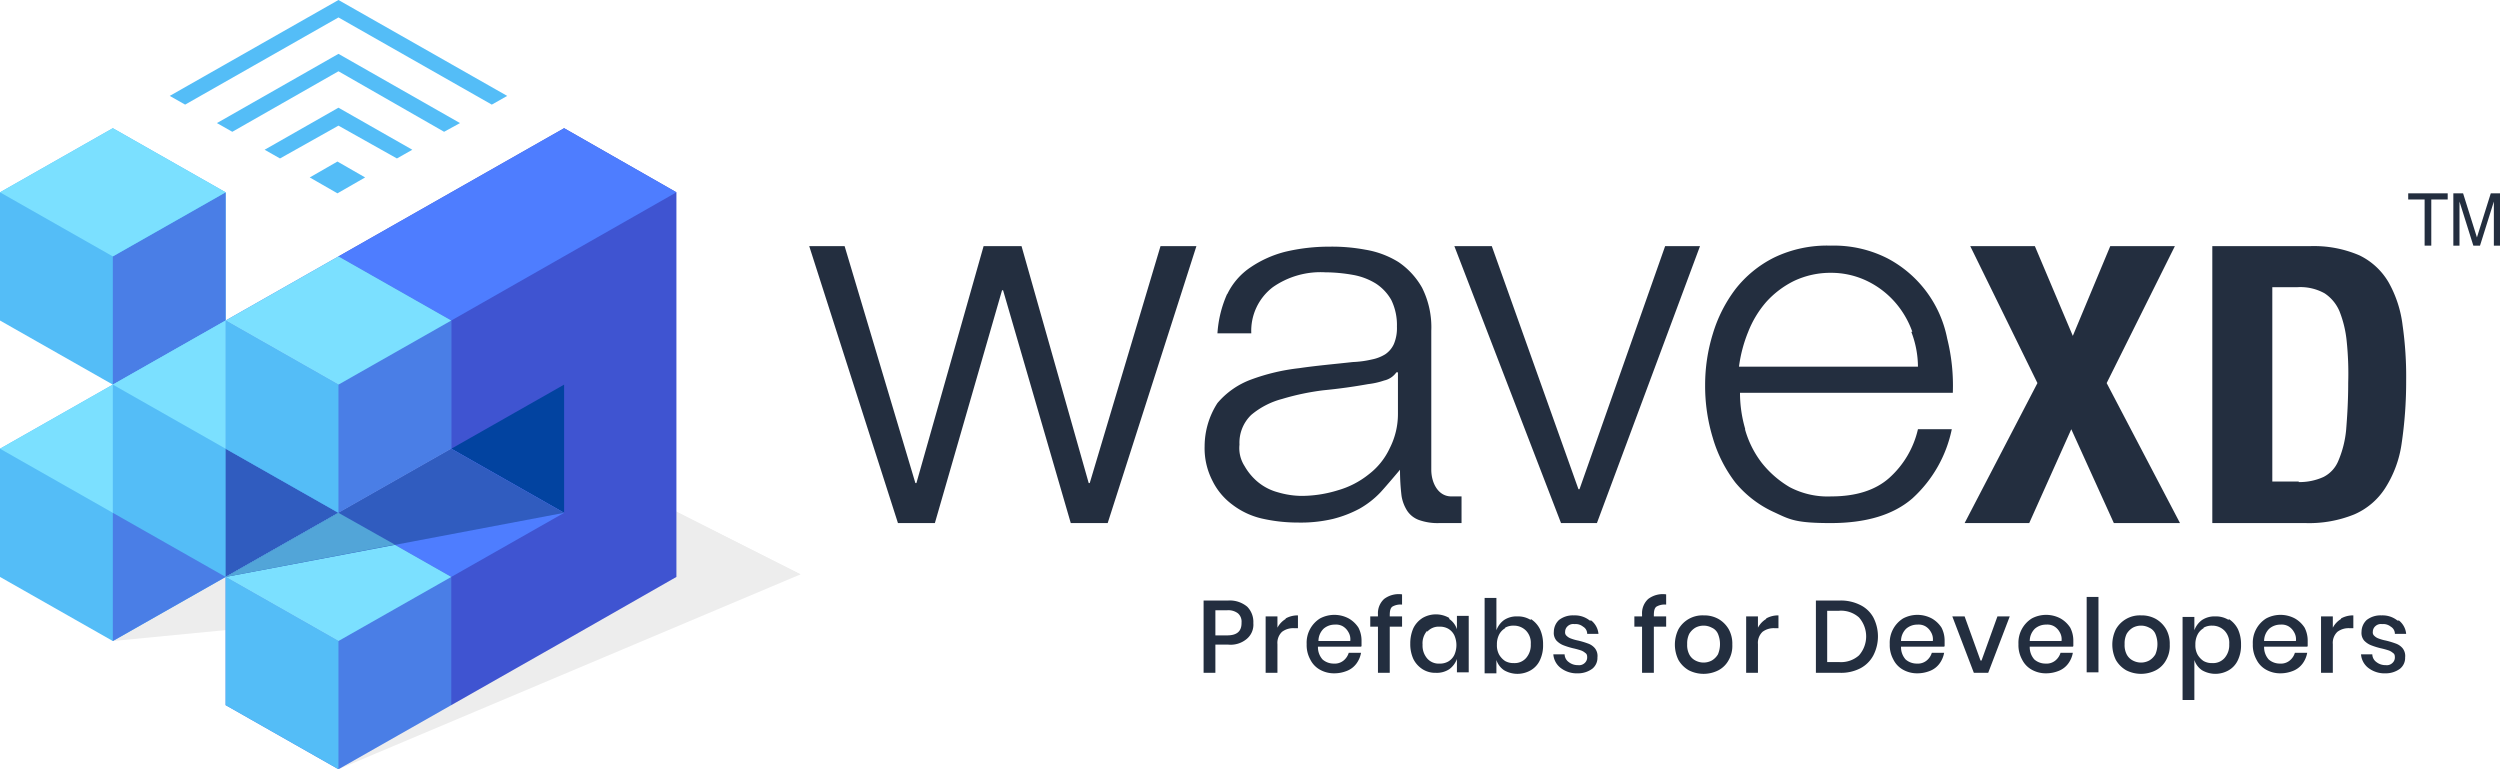
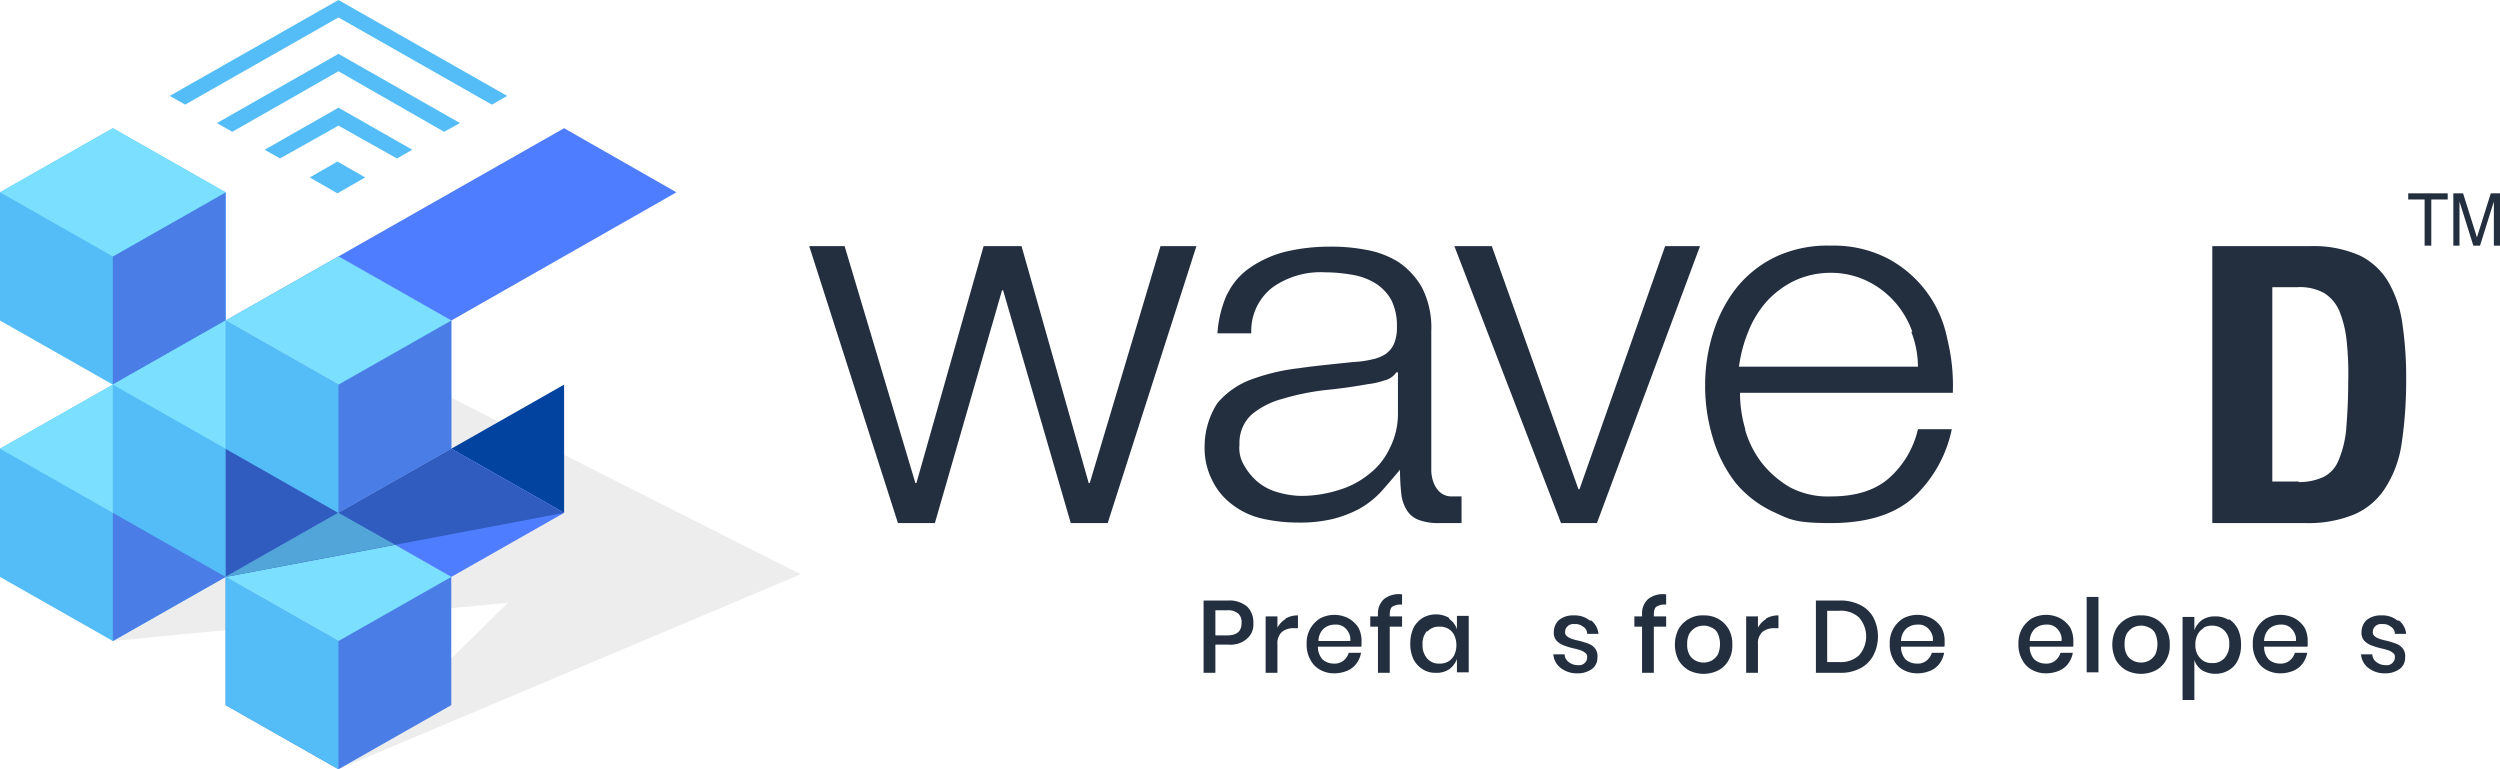
<svg xmlns="http://www.w3.org/2000/svg" id="WaveXD" width="325" height="100" viewBox="0 0 325 100">
  <g id="Group_117642" data-name="Group 117642">
    <g id="Group_117636" data-name="Group 117636">
      <path id="Path_146060" data-name="Path 146060" d="M142.6,108.867,90.667,82.6,53.2,117.533h0Z" transform="translate(-38.533 -34.2)" fill="#ededed" />
      <path id="Path_146061" data-name="Path 146061" d="M157.267,116.3,134.6,104.9,97.2,141.633h0Z" transform="translate(-53.2 -41.633)" fill="#ededed" />
      <g id="Group_117635" data-name="Group 117635" transform="translate(0 16.667)">
        <path id="Path_146062" data-name="Path 146062" d="M31.2,93.333V110l14.667,8.333L60.533,110V93.333L45.867,85Z" transform="translate(-31.2 -51.667)" fill="#54bdf7" />
        <path id="Path_146063" data-name="Path 146063" d="M53.2,122.5l14.667-8.333V97.5L53.2,105.833Z" transform="translate(-38.533 -55.833)" fill="#4a7ee6" />
        <path id="Path_146064" data-name="Path 146064" d="M31.2,93.333l14.667,8.333,14.667-8.333L45.867,85Z" transform="translate(-31.2 -51.667)" fill="#7be0ff" />
        <path id="Path_146065" data-name="Path 146065" d="M31.2,43.333V60l14.667,8.333L60.533,60V43.333L45.867,35Z" transform="translate(-31.2 -35)" fill="#54bdf7" />
-         <path id="Path_146066" data-name="Path 146066" d="M126.533,35l-14.667,8.333L97.2,51.667V68.333l14.667,8.333h0L97.2,85v16.667L111.867,110l14.667-8.333,14.6-8.333v-50Z" transform="translate(-53.2 -35)" fill="#3f54d1" />
        <path id="Path_146067" data-name="Path 146067" d="M53.2,72.5l14.667-8.333V47.5L53.2,55.833Z" transform="translate(-38.533 -39.167)" fill="#4a7ee6" />
        <path id="Path_146068" data-name="Path 146068" d="M31.2,43.333l14.667,8.333,14.667-8.333L45.867,35Z" transform="translate(-31.2 -35)" fill="#7be0ff" />
        <path id="Path_146069" data-name="Path 146069" d="M53.2,80.833V97.5l14.667,8.333L82.533,97.5V80.833L67.867,72.5Z" transform="translate(-38.533 -47.5)" fill="#54bdf7" />
        <path id="Path_146070" data-name="Path 146070" d="M75.2,114.167l14.667-8.333L75.2,97.5Z" transform="translate(-45.867 -55.833)" fill="#305cbf" />
        <path id="Path_146071" data-name="Path 146071" d="M133.867,101.667,119.2,93.333,133.867,85Z" transform="translate(-60.533 -51.667)" fill="#0243a0" />
        <path id="Path_146072" data-name="Path 146072" d="M126.533,105.833l-14.667,8.333L97.2,105.833,111.867,97.5Z" transform="translate(-53.2 -55.833)" fill="#4e7dff" />
        <path id="Path_146073" data-name="Path 146073" d="M111.867,85,97.2,76.667V60l14.667,8.333Z" transform="translate(-53.2 -43.333)" fill="#4a7ee6" />
        <path id="Path_146074" data-name="Path 146074" d="M126.533,35,97.2,51.667,111.867,60l29.267-16.667Z" transform="translate(-53.2 -35)" fill="#4e7dff" />
        <path id="Path_146075" data-name="Path 146075" d="M104.533,118.333V135l-14.667,8.333L75.2,135V118.333L89.867,110Z" transform="translate(-45.867 -60)" fill="#4a7ee6" />
        <path id="Path_146076" data-name="Path 146076" d="M89.867,147.5,75.2,139.167V122.5l14.667,8.333Z" transform="translate(-45.867 -64.167)" fill="#54bdf7" />
        <path id="Path_146077" data-name="Path 146077" d="M104.533,118.333l-14.667,8.333L75.2,118.333,89.867,110Z" transform="translate(-45.867 -60)" fill="#7be0ff" />
        <path id="Path_146078" data-name="Path 146078" d="M104.533,68.333V85L89.867,93.333,75.2,85V68.333L89.867,60Z" transform="translate(-45.867 -43.333)" fill="#4a7ee6" />
        <path id="Path_146079" data-name="Path 146079" d="M89.867,97.5,75.2,89.167V72.5l14.667,8.333Z" transform="translate(-45.867 -47.5)" fill="#54bdf7" />
        <path id="Path_146080" data-name="Path 146080" d="M104.533,68.333,89.867,76.667,75.2,68.333,89.867,60Z" transform="translate(-45.867 -43.333)" fill="#7be0ff" />
        <path id="Path_146081" data-name="Path 146081" d="M53.2,80.833l14.667,8.333V72.5Z" transform="translate(-38.533 -47.5)" fill="#7be0ff" />
        <path id="Path_146082" data-name="Path 146082" d="M104.533,97.5,75.2,114.167l44-8.333Z" transform="translate(-45.867 -55.833)" fill="#305cbf" />
        <path id="Path_146083" data-name="Path 146083" d="M89.867,110,75.2,118.333l22-4.2Z" transform="translate(-45.867 -60)" fill="#52a5d8" />
      </g>
      <path id="Path_146084" data-name="Path 146084" d="M82.8,36.467l2,1.133,7.6-4.267L100,37.6l2-1.133L92.4,31Z" transform="translate(-48.4 -17)" fill="#54bdf7" />
      <path id="Path_146085" data-name="Path 146085" d="M64.3,22.467l2,1.133L86.233,12.267,106.167,23.6l2-1.133L86.233,10Z" transform="translate(-42.233 -10)" fill="#54bdf7" />
      <path id="Path_146086" data-name="Path 146086" d="M73.5,29.5l2,1.133,13.8-7.867,13.733,7.867L105.1,29.5l-15.8-9Z" transform="translate(-45.3 -13.5)" fill="#54bdf7" />
      <path id="Path_146087" data-name="Path 146087" d="M91.6,43.567h0l3.6,2.067,3.6-2.067h0L95.2,41.5Z" transform="translate(-51.333 -20.5)" fill="#54bdf7" />
    </g>
    <g id="Group_117641" data-name="Group 117641" transform="translate(105.2 25.133)">
      <g id="Group_117638" data-name="Group 117638" transform="translate(0 6.8)">
        <path id="Path_146088" data-name="Path 146088" d="M193.6,58l9.2,30.8h.133L211.667,58H216.6l8.733,30.8h.133l9.2-30.8h4.667L227.8,94H223l-8.8-30.267h-.133L205.333,94h-4.8L189,58h4.6Z" transform="translate(-189 -57.933)" fill="#232e3f" />
        <path id="Path_146089" data-name="Path 146089" d="M269.033,64.3a8.778,8.778,0,0,1,3.067-3.533,14.3,14.3,0,0,1,4.467-2A24.623,24.623,0,0,1,282.3,58.1a23.647,23.647,0,0,1,4.733.4,11.782,11.782,0,0,1,4.267,1.6,9.885,9.885,0,0,1,3.067,3.333,11.438,11.438,0,0,1,1.2,5.6V87.1c0,1.667.867,3.467,2.6,3.467H299.5v3.467h-2.867a7.244,7.244,0,0,1-2.667-.4,3.116,3.116,0,0,1-1.533-1.2A5.093,5.093,0,0,1,291.7,90.5a28.242,28.242,0,0,1-.2-3.4s-1.733,2.067-2.533,2.933a11.681,11.681,0,0,1-2.733,2.133,15.034,15.034,0,0,1-3.467,1.333,18.229,18.229,0,0,1-4.533.467,20.985,20.985,0,0,1-4.733-.533,10.042,10.042,0,0,1-3.8-1.8,8.532,8.532,0,0,1-2.6-3.133,9.215,9.215,0,0,1-1-4.467,10.393,10.393,0,0,1,1.667-5.6,10.5,10.5,0,0,1,4.4-3.067,26.454,26.454,0,0,1,6.2-1.467c2.267-.333,4.6-.533,7-.8a12.987,12.987,0,0,0,2.467-.333,5.229,5.229,0,0,0,1.733-.667,3.2,3.2,0,0,0,1.133-1.333,5.313,5.313,0,0,0,.4-2.267,7.43,7.43,0,0,0-.733-3.467,6.172,6.172,0,0,0-2-2.133,8.511,8.511,0,0,0-3-1.133,21.26,21.26,0,0,0-3.6-.333,10.829,10.829,0,0,0-6.8,1.933,7.138,7.138,0,0,0-2.8,6h-4.4a14.887,14.887,0,0,1,1.267-5.133h0Zm22,10.133a2.633,2.633,0,0,1-1.6,1.067,9.865,9.865,0,0,1-2.067.467c-1.867.333-3.733.6-5.8.8a32.175,32.175,0,0,0-5.4,1.133,10.3,10.3,0,0,0-4,2.067,5.018,5.018,0,0,0-1.533,3.867,4.315,4.315,0,0,0,.667,2.8,7.528,7.528,0,0,0,1.733,2.067,6.879,6.879,0,0,0,2.6,1.333,11.275,11.275,0,0,0,3,.467,16.076,16.076,0,0,0,4.8-.733,11.4,11.4,0,0,0,4-2.067,9.092,9.092,0,0,0,2.733-3.4,9.813,9.813,0,0,0,1.067-4.467v-5.4h-.2Z" transform="translate(-214.7 -57.967)" fill="#232e3f" />
        <path id="Path_146090" data-name="Path 146090" d="M319.667,58l11.267,31.6h.133L342.2,58h4.533l-13.4,36h-4.667L314.8,58Z" transform="translate(-230.933 -57.933)" fill="#232e3f" />
        <path id="Path_146091" data-name="Path 146091" d="M368.9,81.833a12.826,12.826,0,0,0,2.133,4.267,13.092,13.092,0,0,0,3.667,3.2,10.6,10.6,0,0,0,5.4,1.2c3.2,0,5.733-.8,7.533-2.4a12.139,12.139,0,0,0,3.733-6.333h4.4a16.7,16.7,0,0,1-5.133,9q-3.7,3.2-10.6,3.2c-4.6,0-5.333-.467-7.333-1.4a14.066,14.066,0,0,1-5.067-3.867,17.6,17.6,0,0,1-2.933-5.8,23.113,23.113,0,0,1-1-6.867,22.433,22.433,0,0,1,1-6.667,18.3,18.3,0,0,1,2.933-5.8,14.72,14.72,0,0,1,5.067-4.133,15.853,15.853,0,0,1,7.333-1.533,15.347,15.347,0,0,1,7.4,1.667,15.049,15.049,0,0,1,7.733,10.4,25.238,25.238,0,0,1,.733,7.067H368.233A16.784,16.784,0,0,0,368.9,81.7h0ZM390.633,69.1a11.831,11.831,0,0,0-2.267-3.867,11.444,11.444,0,0,0-3.6-2.733,10.753,10.753,0,0,0-4.733-1.067,11.05,11.05,0,0,0-4.8,1.067,11.988,11.988,0,0,0-3.6,2.733A13.3,13.3,0,0,0,369.3,69.1a18.231,18.231,0,0,0-1.2,4.533h23.267A12.751,12.751,0,0,0,390.5,69.1h.133Z" transform="translate(-247.233 -57.9)" fill="#232e3f" />
        <g id="Group_117637" data-name="Group 117637" transform="translate(150.2 0.067)">
-           <path id="Path_146092" data-name="Path 146092" d="M423.433,58l4.933,11.667L433.233,58h8.4l-8.867,17.8L442.3,94h-8.6l-5.533-12.2L422.7,94h-8.4l9.467-18.2L415.033,58h8.4Z" transform="translate(-414.3 -58)" fill="#232e3f" />
          <path id="Path_146093" data-name="Path 146093" d="M475.267,58a14.929,14.929,0,0,1,6.467,1.2,8.854,8.854,0,0,1,3.8,3.533,15.032,15.032,0,0,1,1.8,5.533,47.2,47.2,0,0,1,.467,7.2,54.8,54.8,0,0,1-.6,8.267,14.513,14.513,0,0,1-2.133,5.733,9.017,9.017,0,0,1-4,3.4A15.606,15.606,0,0,1,474.733,94H462.6V58h12.667ZM473.8,88.667A7.453,7.453,0,0,0,477.067,88,4.074,4.074,0,0,0,479,85.867a13.406,13.406,0,0,0,1-4c.133-1.667.267-3.667.267-6.133a40.881,40.881,0,0,0-.2-5.4,14.3,14.3,0,0,0-.933-3.867,5.228,5.228,0,0,0-1.933-2.333,6.447,6.447,0,0,0-3.533-.8H470.4V88.6h3.467Z" transform="translate(-430.4 -58)" fill="#232e3f" />
        </g>
      </g>
      <g id="Group_117639" data-name="Group 117639" transform="translate(207.867)">
        <path id="Path_146094" data-name="Path 146094" d="M505.933,47.7v.8H503.8v6h-.867v-6H500.8v-.8Z" transform="translate(-500.8 -47.7)" fill="#232e3f" />
        <path id="Path_146095" data-name="Path 146095" d="M509.667,47.7h1.2l1.8,5.733,1.8-5.733h1.2v6.8h-.8V48.767l-1.8,5.733H512.2l-1.8-5.733V54.5h-.8V47.7Z" transform="translate(-503.733 -47.7)" fill="#232e3f" />
      </g>
      <g id="Group_117640" data-name="Group 117640" transform="translate(51.267 52.121)">
        <path id="Path_146096" data-name="Path 146096" d="M267.433,132.833V136.5H265.9v-9.4h3.2a3.543,3.543,0,0,1,2.467.8,2.815,2.815,0,0,1,.8,2.133,2.41,2.41,0,0,1-.867,2.067,3.245,3.245,0,0,1-2.4.733h-1.667Zm3.4-2.867a1.426,1.426,0,0,0-.467-1.2,2.065,2.065,0,0,0-1.4-.4h-1.533v3.267h1.533c1.267,0,1.867-.533,1.867-1.6Z" transform="translate(-265.9 -126.287)" fill="#232e3f" />
        <path id="Path_146097" data-name="Path 146097" d="M280.6,130.4a3.167,3.167,0,0,1,1.6-.4v1.667h-.467a2.408,2.408,0,0,0-1.6.467,1.969,1.969,0,0,0-.6,1.6v3.733H278v-7.333h1.533V131.6a2.908,2.908,0,0,1,1.067-1.133Z" transform="translate(-269.933 -127.254)" fill="#232e3f" />
        <path id="Path_146098" data-name="Path 146098" d="M293.067,134.033h-5.6a2.386,2.386,0,0,0,.6,1.667,2.2,2.2,0,0,0,1.467.533,1.8,1.8,0,0,0,1.267-.4,2.048,2.048,0,0,0,.667-1h1.6a3.315,3.315,0,0,1-.6,1.4,2.8,2.8,0,0,1-1.2.933,4.368,4.368,0,0,1-1.667.333,3.7,3.7,0,0,1-1.867-.467,3.061,3.061,0,0,1-1.267-1.333,3.862,3.862,0,0,1-.467-2,3.712,3.712,0,0,1,1.733-3.333,3.967,3.967,0,0,1,3.733,0,3.642,3.642,0,0,1,1.267,1.2,3.691,3.691,0,0,1,.4,1.733v.667ZM291.4,132.1a1.937,1.937,0,0,0-.733-.733,1.8,1.8,0,0,0-1-.2,2.2,2.2,0,0,0-1.467.533,2.235,2.235,0,0,0-.667,1.6h4.133A1.793,1.793,0,0,0,291.4,132.1Z" transform="translate(-272.6 -127.221)" fill="#232e3f" />
        <path id="Path_146099" data-name="Path 146099" d="M301.267,127.494c-.267.2-.333.6-.333,1.133v.133h1.6v1.333h-1.6v6H299.4v-6h-1V128.76h1v-.267a2.515,2.515,0,0,1,.8-2,3.148,3.148,0,0,1,2.333-.6v1.333a2.107,2.107,0,0,0-1.267.267Z" transform="translate(-276.733 -125.881)" fill="#232e3f" />
        <path id="Path_146100" data-name="Path 146100" d="M311.267,130.4a2.549,2.549,0,0,1,1,1.333V130H313.8v7.333h-1.533V135.6a2.841,2.841,0,0,1-1,1.333,2.938,2.938,0,0,1-1.733.467,3.079,3.079,0,0,1-1.733-.467,3.339,3.339,0,0,1-1.2-1.333,4.656,4.656,0,0,1-.4-2,4.871,4.871,0,0,1,.4-2,3.293,3.293,0,0,1,1.2-1.333,3.452,3.452,0,0,1,3.467,0Zm-2.867,1.533a2.445,2.445,0,0,0-.6,1.8,2.553,2.553,0,0,0,.6,1.8,1.976,1.976,0,0,0,1.6.667,2.155,2.155,0,0,0,1.133-.267,2.026,2.026,0,0,0,.8-.867,3.141,3.141,0,0,0,0-2.533,2.026,2.026,0,0,0-.8-.867A2.191,2.191,0,0,0,310,131.4a1.976,1.976,0,0,0-1.6.667Z" transform="translate(-279.333 -127.187)" fill="#232e3f" />
-         <path id="Path_146101" data-name="Path 146101" d="M326.7,129.333a3.339,3.339,0,0,1,1.2,1.333,4.656,4.656,0,0,1,.4,2,4.453,4.453,0,0,1-.4,2A2.919,2.919,0,0,1,326.7,136a3.452,3.452,0,0,1-3.467,0,2.549,2.549,0,0,1-1-1.333V136.4H320.7v-9.8h1.533v4.2a2.84,2.84,0,0,1,1-1.333,2.938,2.938,0,0,1,1.733-.467,3.078,3.078,0,0,1,1.733.467Zm-3.333,1.2a2.026,2.026,0,0,0-.8.867,2.706,2.706,0,0,0-.267,1.267,2.538,2.538,0,0,0,.267,1.267,2.5,2.5,0,0,0,.8.867,2.191,2.191,0,0,0,1.133.267,1.976,1.976,0,0,0,1.6-.667,2.553,2.553,0,0,0,.6-1.8,2.279,2.279,0,0,0-.6-1.733,2.208,2.208,0,0,0-1.6-.667,2.155,2.155,0,0,0-1.133.267Z" transform="translate(-284.167 -126.121)" fill="#232e3f" />
        <path id="Path_146102" data-name="Path 146102" d="M339.033,130.667a2.505,2.505,0,0,1,.933,1.733H338.5a1.064,1.064,0,0,0-.533-.933,1.541,1.541,0,0,0-1.133-.333,1.043,1.043,0,0,0-.867.267.955.955,0,0,0-.333.733.574.574,0,0,0,.2.533,1.452,1.452,0,0,0,.533.333,5.6,5.6,0,0,0,.933.267,11.137,11.137,0,0,1,1.333.4,2.03,2.03,0,0,1,.867.6,1.618,1.618,0,0,1,.333,1.2,1.8,1.8,0,0,1-.667,1.467,3.115,3.115,0,0,1-1.867.6,3.455,3.455,0,0,1-2.2-.667,2.456,2.456,0,0,1-1-1.8h1.467a1.266,1.266,0,0,0,.533,1,1.861,1.861,0,0,0,1.2.4,1.043,1.043,0,0,0,.867-.267.955.955,0,0,0,.333-.733c0-.333-.067-.467-.267-.6a1.748,1.748,0,0,0-.6-.333,10.3,10.3,0,0,0-1-.267,9.667,9.667,0,0,1-1.267-.4,2.537,2.537,0,0,1-.867-.6,1.541,1.541,0,0,1-.333-1.133,2.129,2.129,0,0,1,.667-1.533,2.916,2.916,0,0,1,1.933-.6,3.083,3.083,0,0,1,2.067.667Z" transform="translate(-288.633 -127.254)" fill="#232e3f" />
        <path id="Path_146103" data-name="Path 146103" d="M352.767,127.494c-.267.2-.333.6-.333,1.133v.133h1.6v1.333h-1.6v6H350.9v-6h-1V128.76h1v-.267a2.515,2.515,0,0,1,.8-2,3.149,3.149,0,0,1,2.333-.6v1.333A2.107,2.107,0,0,0,352.767,127.494Z" transform="translate(-293.9 -125.881)" fill="#232e3f" />
        <path id="Path_146104" data-name="Path 146104" d="M363.467,130.467A3.652,3.652,0,0,1,364.8,131.8a3.862,3.862,0,0,1,.467,2,3.706,3.706,0,0,1-.467,2,3.213,3.213,0,0,1-1.333,1.333,4.238,4.238,0,0,1-3.867,0,3.652,3.652,0,0,1-1.333-1.333,4.519,4.519,0,0,1,0-4,3.576,3.576,0,0,1,3.267-1.8A3.776,3.776,0,0,1,363.467,130.467Zm-3,1.133a2.3,2.3,0,0,0-.8.8,2.808,2.808,0,0,0-.267,1.333,2.644,2.644,0,0,0,.267,1.333,1.852,1.852,0,0,0,.8.8,2.267,2.267,0,0,0,2.133,0,2.3,2.3,0,0,0,.8-.8,3.467,3.467,0,0,0,0-2.667,1.556,1.556,0,0,0-.8-.8,2.267,2.267,0,0,0-2.133,0Z" transform="translate(-296.533 -127.254)" fill="#232e3f" />
        <path id="Path_146105" data-name="Path 146105" d="M374.3,130.4a3.167,3.167,0,0,1,1.6-.4v1.667h-.467a2.408,2.408,0,0,0-1.6.467,1.969,1.969,0,0,0-.6,1.6v3.733H371.7v-7.333h1.533V131.6a2.909,2.909,0,0,1,1.067-1.133Z" transform="translate(-301.167 -127.254)" fill="#232e3f" />
        <path id="Path_146106" data-name="Path 146106" d="M392.767,134.233A4.017,4.017,0,0,1,391.1,135.9a5.439,5.439,0,0,1-2.667.6H385.3v-9.4h3.133a5.621,5.621,0,0,1,2.667.6,3.875,3.875,0,0,1,1.667,1.6,5.371,5.371,0,0,1,0,4.933Zm-1.867,0a3.726,3.726,0,0,0,0-4.933,3.508,3.508,0,0,0-2.6-.867h-1.533V135.1H388.3A3.508,3.508,0,0,0,390.9,134.233Z" transform="translate(-305.7 -126.287)" fill="#232e3f" />
        <path id="Path_146107" data-name="Path 146107" d="M406.767,134.033h-5.6a2.386,2.386,0,0,0,.6,1.667,2.2,2.2,0,0,0,1.467.533,1.8,1.8,0,0,0,1.267-.4,2.048,2.048,0,0,0,.667-1h1.6a3.315,3.315,0,0,1-.6,1.4,2.8,2.8,0,0,1-1.2.933,4.368,4.368,0,0,1-1.667.333,3.7,3.7,0,0,1-1.867-.467,3.061,3.061,0,0,1-1.267-1.333,3.862,3.862,0,0,1-.467-2,3.713,3.713,0,0,1,1.733-3.333,3.967,3.967,0,0,1,3.733,0,3.643,3.643,0,0,1,1.267,1.2,3.691,3.691,0,0,1,.4,1.733v.667Zm-1.733-1.933a1.937,1.937,0,0,0-.733-.733,1.8,1.8,0,0,0-1-.2,2.2,2.2,0,0,0-1.467.533,2.235,2.235,0,0,0-.667,1.6H405.3A1.793,1.793,0,0,0,405.033,132.1Z" transform="translate(-310.5 -127.221)" fill="#232e3f" />
-         <path id="Path_146108" data-name="Path 146108" d="M415.7,135.933l2.067-5.733h1.6l-2.8,7.333H414.7l-2.8-7.333h1.6l2.067,5.733Z" transform="translate(-314.567 -127.321)" fill="#232e3f" />
        <path id="Path_146109" data-name="Path 146109" d="M431.867,134.033h-5.6a2.386,2.386,0,0,0,.6,1.667,2.2,2.2,0,0,0,1.467.533,1.8,1.8,0,0,0,1.267-.4,2.048,2.048,0,0,0,.667-1h1.6a3.315,3.315,0,0,1-.6,1.4,2.8,2.8,0,0,1-1.2.933,4.367,4.367,0,0,1-1.667.333,3.7,3.7,0,0,1-1.867-.467,3.061,3.061,0,0,1-1.267-1.333,3.862,3.862,0,0,1-.467-2,3.713,3.713,0,0,1,1.733-3.333,3.967,3.967,0,0,1,3.733,0,3.642,3.642,0,0,1,1.267,1.2,3.691,3.691,0,0,1,.4,1.733v.667Zm-1.733-1.933a1.937,1.937,0,0,0-.733-.733,1.8,1.8,0,0,0-1-.2,2.2,2.2,0,0,0-1.467.533,2.235,2.235,0,0,0-.667,1.6H430.4A1.793,1.793,0,0,0,430.133,132.1Z" transform="translate(-318.867 -127.221)" fill="#232e3f" />
        <path id="Path_146110" data-name="Path 146110" d="M439.633,126.4v9.8H438.1v-9.8h1.533Z" transform="translate(-323.3 -126.054)" fill="#232e3f" />
        <path id="Path_146111" data-name="Path 146111" d="M448.767,130.467A3.652,3.652,0,0,1,450.1,131.8a3.862,3.862,0,0,1,.467,2,3.706,3.706,0,0,1-.467,2,3.213,3.213,0,0,1-1.333,1.333,4.238,4.238,0,0,1-3.867,0,3.652,3.652,0,0,1-1.333-1.333,4.519,4.519,0,0,1,0-4,3.576,3.576,0,0,1,3.267-1.8A3.776,3.776,0,0,1,448.767,130.467Zm-3,1.133a2.3,2.3,0,0,0-.8.8,2.807,2.807,0,0,0-.267,1.333,2.644,2.644,0,0,0,.267,1.333,1.852,1.852,0,0,0,.8.8,2.267,2.267,0,0,0,2.133,0,2.3,2.3,0,0,0,.8-.8,3.467,3.467,0,0,0,0-2.667,1.556,1.556,0,0,0-.8-.8,2.267,2.267,0,0,0-2.133,0Z" transform="translate(-324.967 -127.254)" fill="#232e3f" />
        <path id="Path_146112" data-name="Path 146112" d="M462.8,130.533a3.338,3.338,0,0,1,1.2,1.333,4.655,4.655,0,0,1,.4,2,4.452,4.452,0,0,1-.4,2,2.919,2.919,0,0,1-1.2,1.333,3.453,3.453,0,0,1-3.467,0,2.549,2.549,0,0,1-1-1.333v5.2H456.8v-10.8h1.533V132a2.84,2.84,0,0,1,1-1.333,2.938,2.938,0,0,1,1.733-.467,3.078,3.078,0,0,1,1.733.467Zm-3.267,1.2a2.026,2.026,0,0,0-.8.867,2.705,2.705,0,0,0-.267,1.267,2.538,2.538,0,0,0,.267,1.267,2.5,2.5,0,0,0,.8.867,2.191,2.191,0,0,0,1.133.267,1.976,1.976,0,0,0,1.6-.667,2.553,2.553,0,0,0,.6-1.8,2.279,2.279,0,0,0-.6-1.733,2.208,2.208,0,0,0-1.6-.667,2.155,2.155,0,0,0-1.133.267Z" transform="translate(-329.533 -127.321)" fill="#232e3f" />
        <path id="Path_146113" data-name="Path 146113" d="M477.567,134.033h-5.6a2.386,2.386,0,0,0,.6,1.667,2.2,2.2,0,0,0,1.467.533,1.8,1.8,0,0,0,1.267-.4,2.048,2.048,0,0,0,.667-1h1.6a3.315,3.315,0,0,1-.6,1.4,2.8,2.8,0,0,1-1.2.933,4.368,4.368,0,0,1-1.667.333,3.7,3.7,0,0,1-1.867-.467,3.061,3.061,0,0,1-1.267-1.333,3.862,3.862,0,0,1-.467-2,3.713,3.713,0,0,1,1.733-3.333,3.967,3.967,0,0,1,3.733,0,3.642,3.642,0,0,1,1.267,1.2,3.691,3.691,0,0,1,.4,1.733v.667Zm-1.733-1.933a1.937,1.937,0,0,0-.733-.733,1.8,1.8,0,0,0-1-.2,2.2,2.2,0,0,0-1.467.533,2.235,2.235,0,0,0-.667,1.6H476.1A1.793,1.793,0,0,0,475.833,132.1Z" transform="translate(-334.1 -127.221)" fill="#232e3f" />
-         <path id="Path_146114" data-name="Path 146114" d="M486.4,130.4a3.167,3.167,0,0,1,1.6-.4v1.667h-.467a2.408,2.408,0,0,0-1.6.467,1.969,1.969,0,0,0-.6,1.6v3.733H483.8v-7.333h1.533V131.6a2.909,2.909,0,0,1,1.067-1.133Z" transform="translate(-338.533 -127.254)" fill="#232e3f" />
        <path id="Path_146115" data-name="Path 146115" d="M496.533,130.667a2.5,2.5,0,0,1,.933,1.733H496a1.064,1.064,0,0,0-.533-.933,1.541,1.541,0,0,0-1.133-.333,1.043,1.043,0,0,0-.867.267.955.955,0,0,0-.333.733.574.574,0,0,0,.2.533,1.452,1.452,0,0,0,.533.333,5.6,5.6,0,0,0,.933.267,11.136,11.136,0,0,1,1.333.4,2.03,2.03,0,0,1,.867.6,1.618,1.618,0,0,1,.333,1.2,1.8,1.8,0,0,1-.667,1.467,3.115,3.115,0,0,1-1.867.6,3.455,3.455,0,0,1-2.2-.667,2.456,2.456,0,0,1-1-1.8h1.467a1.266,1.266,0,0,0,.533,1,1.861,1.861,0,0,0,1.2.4,1.043,1.043,0,0,0,.867-.267.955.955,0,0,0,.333-.733c0-.333-.067-.467-.267-.6a1.747,1.747,0,0,0-.6-.333,10.3,10.3,0,0,0-1-.267,9.669,9.669,0,0,1-1.267-.4,2.537,2.537,0,0,1-.867-.6,1.541,1.541,0,0,1-.333-1.133,2.129,2.129,0,0,1,.667-1.533,2.916,2.916,0,0,1,1.933-.6,3.083,3.083,0,0,1,2.067.667Z" transform="translate(-341.133 -127.254)" fill="#232e3f" />
      </g>
    </g>
  </g>
</svg>